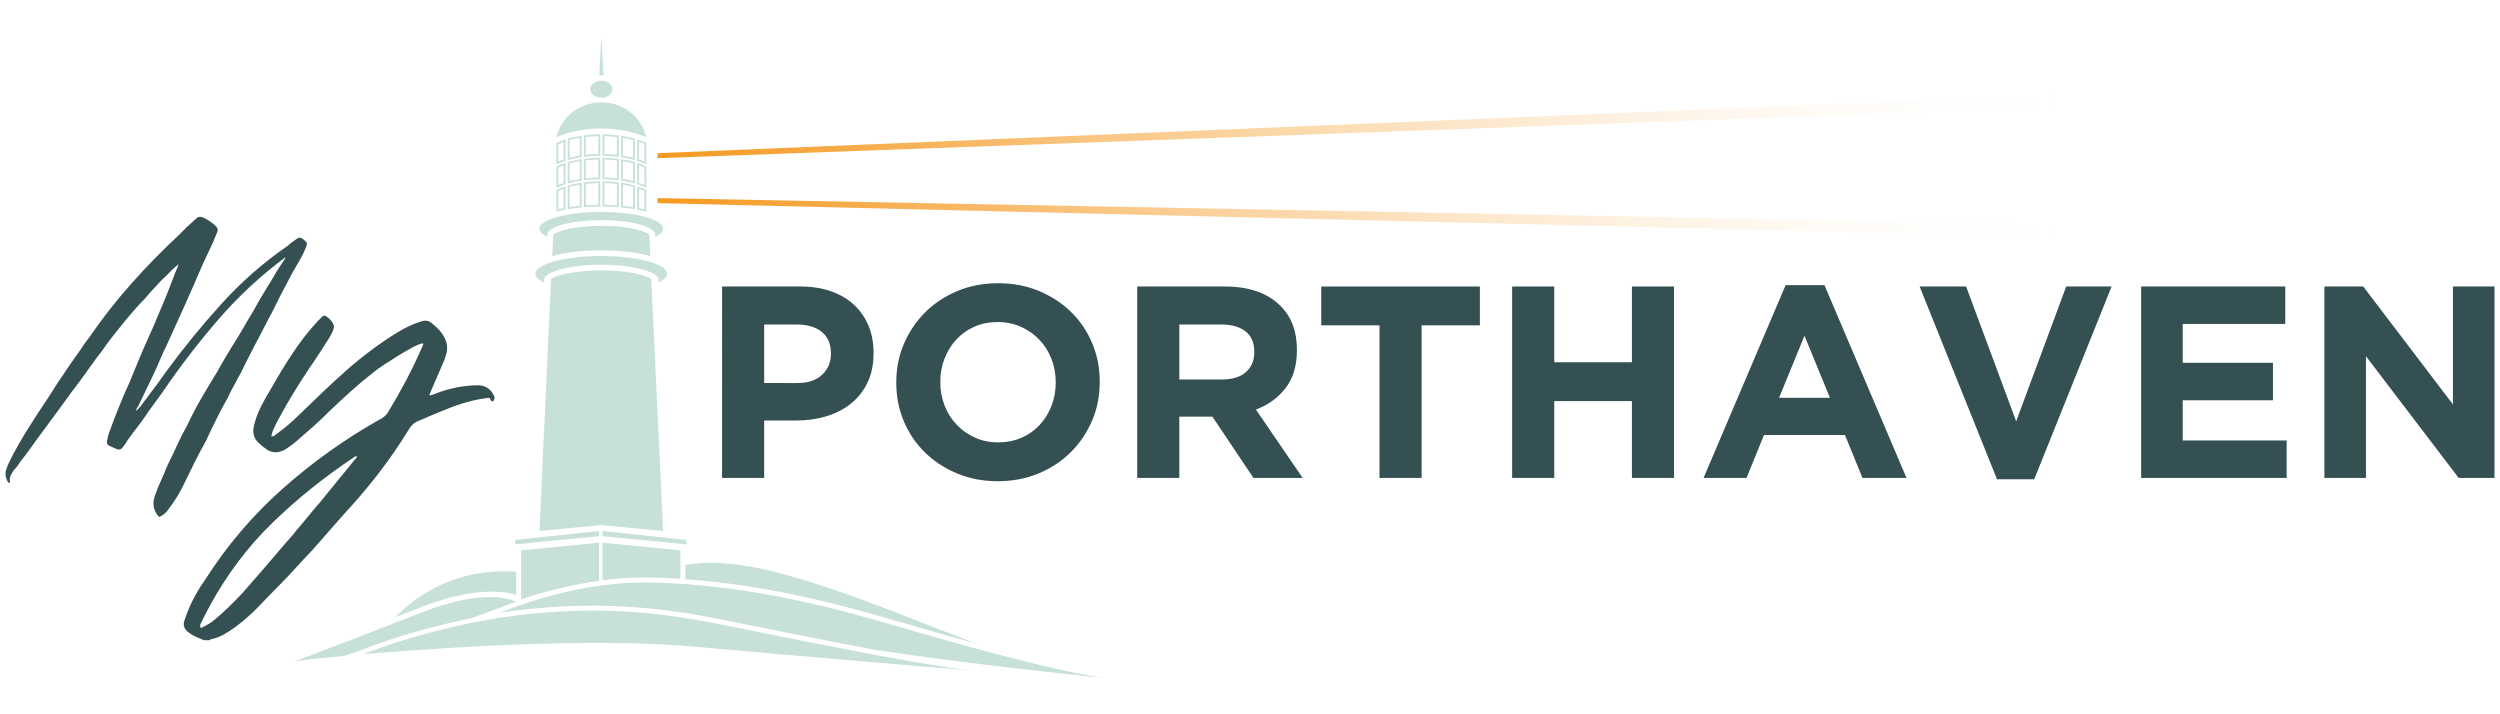
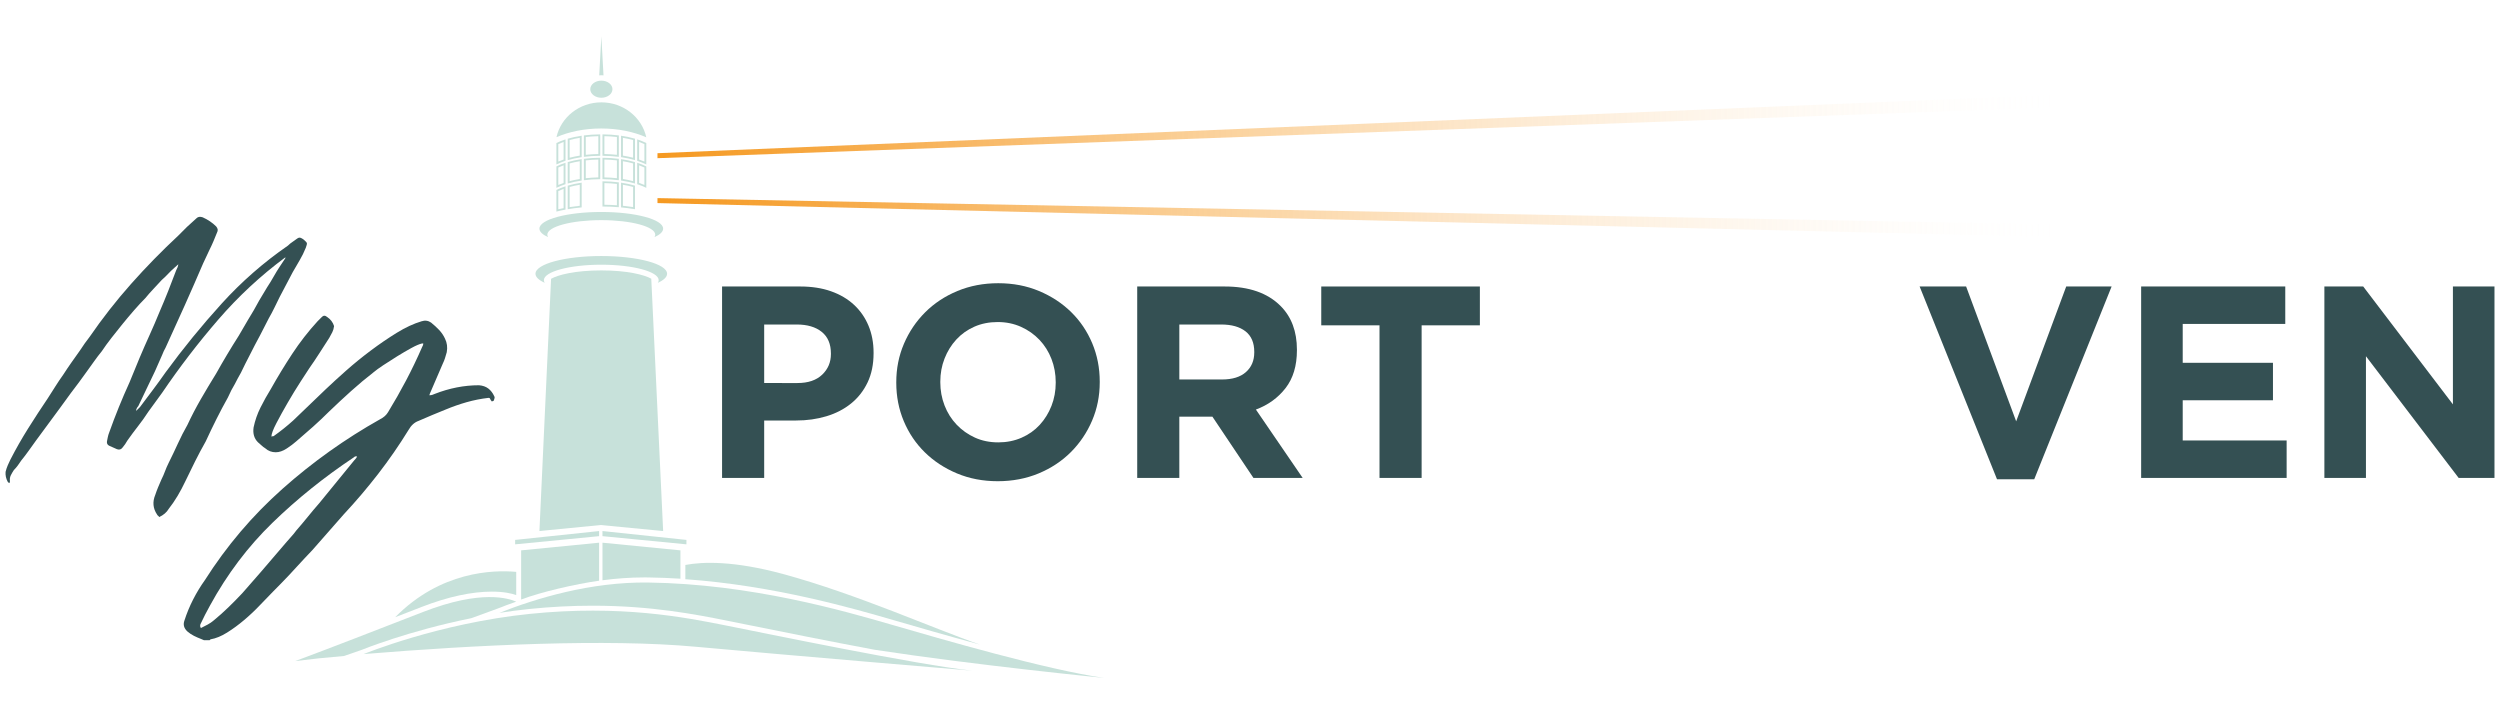
<svg xmlns="http://www.w3.org/2000/svg" version="1.1" id="Layer_1" x="0px" y="0px" width="1050px" height="300px" viewBox="0 0 1050 300" style="enable-background:new 0 0 1050 300;" xml:space="preserve">
  <style type="text/css">
	.st0{fill:#345053;}
	.st1{fill:url(#SVGID_1_);}
	.st2{fill:url(#SVGID_00000122696807046740779540000013274883876064274857_);}
	.st3{fill:#C7E1DA;}
	.st4{fill:url(#SVGID_00000017505072774012748120000003955310134975732405_);}
	.st5{fill:url(#SVGID_00000160869592861263996760000007321132145971895740_);}
	.st6{fill:url(#SVGID_00000154410239769856262840000012266427239498225292_);}
	.st7{fill:url(#SVGID_00000179615662856442533020000008062889928007834787_);}
	.st8{fill:url(#SVGID_00000152954651008601507890000000008589522365362856_);}
	.st9{fill:url(#SVGID_00000148649087588245789700000008781358031083529352_);}
</style>
  <g>
    <g>
      <path class="st0" d="M303.268,120.327h32.85c4.824,0,9.131,0.671,12.923,2.011    c3.79,1.34,7.006,3.236,9.647,5.685c2.642,2.452,4.67,5.381,6.088,8.787    c1.417,3.408,2.125,7.179,2.125,11.313v0.23c0,4.671-0.843,8.769-2.526,12.29    c-1.685,3.523-4.002,6.472-6.949,8.844c-2.949,2.375-6.394,4.155-10.337,5.341    c-3.945,1.189-8.174,1.781-12.693,1.781h-13.438v24.121h-17.688V120.327z     M334.97,160.873c4.44,0,7.885-1.166,10.337-3.503    c2.45-2.334,3.675-5.226,3.675-8.672v-0.229c0-3.981-1.282-7.006-3.847-9.074    c-2.566-2.068-6.07-3.101-10.511-3.101h-13.668v24.58H334.97z" />
      <path class="st0" d="M419.048,202.108c-6.202,0-11.907-1.091-17.114-3.273    c-5.209-2.183-9.706-5.13-13.495-8.845c-3.791-3.713-6.74-8.078-8.846-13.094    c-2.106-5.015-3.158-10.395-3.158-16.138v-0.23    c0-5.743,1.071-11.121,3.217-16.138c2.142-5.015,5.11-9.419,8.901-13.209    c3.79-3.79,8.308-6.777,13.554-8.959c5.243-2.183,10.969-3.274,17.171-3.274    c6.204,0,11.907,1.091,17.115,3.274c5.205,2.182,9.704,5.131,13.495,8.844    c3.79,3.715,6.736,8.08,8.844,13.094c2.106,5.016,3.16,10.395,3.16,16.139    v0.229c0,5.743-1.075,11.124-3.217,16.138c-2.144,5.016-5.112,9.419-8.901,13.209    c-3.791,3.79-8.309,6.777-13.554,8.96    C430.974,201.017,425.252,202.108,419.048,202.108z M419.279,185.798    c3.521,0,6.776-0.65,9.763-1.953c2.987-1.301,5.532-3.102,7.638-5.399    s3.752-4.957,4.94-7.982c1.185-3.025,1.781-6.261,1.781-9.706v-0.23    c0-3.446-0.595-6.699-1.781-9.763c-1.189-3.062-2.872-5.743-5.055-8.04    c-2.182-2.297-4.767-4.116-7.752-5.456c-2.987-1.338-6.243-2.01-9.765-2.01    c-3.599,0-6.873,0.651-9.82,1.953c-2.949,1.303-5.475,3.101-7.581,5.398    c-2.108,2.297-3.753,4.958-4.939,7.983c-1.189,3.026-1.781,6.26-1.781,9.706    v0.229c0,3.446,0.592,6.702,1.781,9.763c1.185,3.064,2.871,5.743,5.053,8.04    c2.184,2.298,4.748,4.118,7.697,5.456    C412.405,185.129,415.679,185.798,419.279,185.798z" />
      <path class="st0" d="M477.628,120.327h36.756c10.183,0,17.993,2.719,23.431,8.155    c4.594,4.594,6.892,10.722,6.892,18.378v0.23c0,6.509-1.59,11.813-4.767,15.908    c-3.179,4.098-7.333,7.104-12.462,9.017l19.642,28.715h-20.675l-17.23-25.729    h-0.23h-13.669v25.729h-17.688V120.327z M513.235,159.38    c4.364,0,7.714-1.034,10.05-3.102c2.336-2.067,3.504-4.824,3.504-8.27v-0.23    c0-3.828-1.227-6.699-3.675-8.615c-2.452-1.913-5.859-2.871-10.223-2.871h-17.574    v23.087H513.235z" />
      <path class="st0" d="M579.393,136.637H554.929v-16.311h66.619v16.311H597.083v64.093h-17.69    V136.637z" />
-       <path class="st0" d="M635.1,120.327h17.688v31.817h32.62v-31.817h17.69v80.403h-17.69    v-32.276h-32.62v32.276h-17.688V120.327z" />
-       <path class="st0" d="M749.963,119.753h16.309l34.459,80.977h-18.493l-7.351-18.033h-33.999    l-7.352,18.033h-18.033L749.963,119.753z M768.57,167.075l-10.682-26.073    l-10.684,26.073H768.57z" />
      <path class="st0" d="M806.243,120.327h19.526l21.021,56.627l21.019-56.627H886.877    l-32.506,80.978h-15.622L806.243,120.327z" />
      <path class="st0" d="M899.282,120.327h60.531v15.736h-43.073v16.31h37.905v15.736h-37.905    v16.884h43.648v15.736h-61.106V120.327z" />
      <path class="st0" d="M976.239,120.327h16.309l37.676,49.505v-49.505h17.458v80.403h-15.046    l-38.939-51.114v51.114h-17.458V120.327z" />
    </g>
    <g>
      <path class="st0" d="M3.987,202.923c-0.488-0.245-0.73-0.428-0.73-0.548    c-0.73-1.342-1.033-2.741-0.914-4.203c0.242-0.973,0.549-1.887,0.914-2.741    c0.365-0.85,0.73-1.645,1.097-2.376c2.312-4.505,4.811-8.891,7.491-13.156    c2.679-4.264,5.42-8.466,8.223-12.609c1.097-1.704,2.163-3.38,3.2-5.025    c1.033-1.645,2.161-3.318,3.379-5.025c1.097-1.704,2.222-3.38,3.381-5.025    c1.156-1.645,2.345-3.318,3.563-5.025c1.339-2.07,2.679-3.957,4.02-5.665    c5.361-7.795,11.177-15.227,17.451-22.294c6.274-7.064,12.883-13.825,19.827-20.284    c0.609-0.608,1.216-1.216,1.827-1.827c0.609-0.608,1.216-1.216,1.827-1.827    c0.609-0.608,1.281-1.216,2.011-1.827c0.73-0.608,1.4-1.216,2.011-1.827    c0.607-0.608,1.462-0.731,2.558-0.365c2.192,0.976,4.08,2.256,5.665,3.837    c0.73,0.854,0.851,1.707,0.365,2.558c-0.488,1.219-0.976,2.407-1.462,3.563    c-0.488,1.159-1.037,2.347-1.644,3.564c-0.488,0.977-0.945,1.95-1.37,2.924    c-0.429,0.977-0.886,1.95-1.37,2.924c-2.559,5.97-5.148,11.878-7.766,17.725    c-2.622,5.848-5.271,11.696-7.95,17.543c-0.611,1.096-1.097,2.133-1.462,3.107    c-0.976,2.315-1.981,4.599-3.014,6.852c-1.037,2.256-2.102,4.477-3.198,6.67    c-0.613,1.342-1.251,2.681-1.919,4.021c-0.671,1.342-1.312,2.68-1.919,4.02    c-0.246,0.246-0.457,0.549-0.64,0.914c-0.182,0.365-0.273,0.731-0.273,1.096    l1.644-1.645c1.827-2.436,3.655-4.871,5.482-7.309    c1.827-2.436,3.592-4.871,5.3-7.309c7.309-9.988,15.136-19.581,23.482-28.781    c8.342-9.197,17.635-17.328,27.867-24.395c0.609-0.608,1.248-1.125,1.919-1.553    c0.668-0.426,1.308-0.883,1.919-1.37c0.607-0.485,1.216-0.549,1.827-0.183    c0.486,0.245,0.851,0.488,1.097,0.73c0.73,0.612,1.125,1.069,1.187,1.37    c0.061,0.306-0.092,0.946-0.457,1.919c-0.73,1.827-1.585,3.564-2.558,5.208    c-0.978,1.645-1.95,3.321-2.924,5.026l-5.482,10.415    c-0.732,1.462-1.462,2.956-2.192,4.477c-0.732,1.524-1.526,3.015-2.376,4.477    c-0.611,1.22-1.22,2.407-1.827,3.564c-0.611,1.159-1.22,2.347-1.827,3.563    c-0.732,1.343-1.462,2.713-2.194,4.112c-0.73,1.402-1.46,2.832-2.192,4.294    c-0.611,1.219-1.218,2.407-1.827,3.563c-0.611,1.159-1.218,2.407-1.827,3.746    c-0.976,1.708-1.827,3.29-2.558,4.752c-0.978,1.584-1.95,3.471-2.924,5.665    c-1.708,3.046-3.321,6.093-4.842,9.137c-1.526,3.046-3.016,6.153-4.478,9.32    c-1.583,2.803-3.077,5.605-4.477,8.405c-1.402,2.804-2.772,5.605-4.111,8.406    c-0.976,2.07-2.042,4.079-3.198,6.03c-1.159,1.948-2.407,3.775-3.746,5.483    c-0.853,1.461-2.192,2.618-4.02,3.472c-0.123-0.246-0.275-0.428-0.457-0.549    c-0.183-0.123-0.337-0.305-0.457-0.549c-1.708-2.558-1.95-5.299-0.732-8.223    c0.367-1.096,0.76-2.164,1.189-3.198c0.426-1.037,0.883-2.102,1.37-3.198    c0.607-1.216,1.125-2.404,1.552-3.564c0.426-1.156,0.943-2.344,1.554-3.563    c1.339-2.679,2.618-5.359,3.838-8.04c1.216-2.679,2.558-5.299,4.02-7.858    c1.704-3.655,3.592-7.278,5.665-10.873c2.07-3.591,4.203-7.155,6.396-10.69    c2.923-5.237,6.089-10.536,9.502-15.898l3.838-6.579    c0.851-1.338,1.673-2.71,2.466-4.111c0.793-1.399,1.554-2.77,2.286-4.111    l3.288-5.482c0.974-1.462,1.888-2.952,2.741-4.477    c0.851-1.522,1.765-3.015,2.741-4.477l2.194-3.29v-0.365    c-10.356,7.674-19.768,16.417-28.233,26.223    c-8.469,9.807-16.295,20.01-23.482,30.608    c-0.976,1.342-1.95,2.68-2.924,4.02c-0.976,1.342-1.95,2.681-2.923,4.021    c-1.343,2.073-2.772,4.083-4.295,6.03c-1.524,1.949-3.014,3.96-4.477,6.03    c-0.611,1.097-1.279,2.073-2.011,2.924c-0.611,0.853-1.402,1.096-2.376,0.73    c-0.611-0.242-1.159-0.485-1.644-0.73c-0.488-0.243-1.037-0.485-1.646-0.731    c-0.73-0.366-1.035-0.974-0.914-1.827c0.121-0.608,0.244-1.216,0.367-1.827    c0.119-0.608,0.303-1.216,0.547-1.827c2.559-7.187,5.42-14.253,8.59-21.198    c0.73-1.704,1.431-3.41,2.101-5.117c0.668-1.704,1.37-3.409,2.102-5.117    c1.339-3.167,2.741-6.364,4.203-9.593c1.46-3.226,2.86-6.487,4.201-9.777    c1.216-2.801,2.405-5.664,3.565-8.588c1.156-2.924,2.284-5.848,3.379-8.771    c0.486-0.851,0.791-1.704,0.914-2.558c-0.246,0.246-0.519,0.488-0.822,0.731    c-0.305,0.246-0.58,0.488-0.822,0.731c-0.976,0.853-1.858,1.707-2.649,2.558    c-0.794,0.854-1.677,1.708-2.651,2.558c-1.218,1.342-2.407,2.622-3.563,3.838    c-1.159,1.219-2.284,2.498-3.379,3.837c-1.462,1.462-3.016,3.138-4.66,5.025    c-1.646,1.89-3.262,3.809-4.843,5.756c-1.585,1.95-3.137,3.9-4.66,5.848    c-1.524,1.95-2.895,3.837-4.111,5.664c-1.095,1.342-2.163,2.741-3.198,4.203    c-1.037,1.461-2.042,2.864-3.014,4.203c-1.097,1.584-2.225,3.137-3.381,4.659    c-1.159,1.525-2.284,3.015-3.381,4.477l-4.385,6.03    c-1.708,2.315-3.412,4.631-5.117,6.943c-1.708,2.316-3.412,4.631-5.117,6.944    c-0.976,1.342-1.981,2.741-3.014,4.203c-1.037,1.462-2.102,2.864-3.198,4.203    c-0.488,0.731-0.978,1.433-1.462,2.102c-0.488,0.671-1.037,1.31-1.646,1.918    c-0.488,0.731-0.914,1.462-1.279,2.193s-0.488,1.582-0.365,2.558    c0,0.119-0.031,0.242-0.092,0.365C4.017,202.678,3.987,202.801,3.987,202.923z" />
      <path class="st0" d="M85.671,268.891c-0.486-0.246-0.914-0.429-1.279-0.549    c-0.974-0.365-1.948-0.794-2.924-1.279c-0.974-0.488-1.888-1.097-2.741-1.827    c-1.462-1.343-1.888-2.864-1.279-4.568c0.976-3.047,2.192-6.003,3.655-8.863    c1.462-2.864,3.106-5.574,4.933-8.131c9.137-14.377,20.01-27.168,32.618-38.375    c12.609-11.207,26.283-20.952,41.025-29.238c1.462-0.731,2.559-1.704,3.29-2.924    c2.679-4.386,5.209-8.831,7.583-13.34c2.376-4.506,4.598-9.137,6.671-13.888    c0.365-0.608,0.549-1.156,0.549-1.645h-0.549    c-1.097,0.246-2.59,0.885-4.477,1.919c-1.891,1.037-3.869,2.193-5.939,3.472    c-2.073,1.279-4.021,2.53-5.849,3.746c-1.827,1.219-3.168,2.192-4.02,2.924    c-3.29,2.558-6.458,5.208-9.502,7.949c-3.047,2.742-6.094,5.574-9.137,8.498    c-2.194,2.192-4.449,4.325-6.762,6.396c-2.315,2.073-4.691,4.143-7.126,6.213    c-1.097,0.976-2.438,1.981-4.021,3.015c-1.583,1.037-3.106,1.553-4.568,1.553    c-1.704,0-3.167-0.549-4.385-1.645c-0.609-0.365-1.125-0.76-1.554-1.188    c-0.426-0.426-0.941-0.883-1.552-1.37c-1.582-1.582-2.194-3.655-1.827-6.213    c0.611-2.924,1.583-5.725,2.923-8.405c1.343-2.679,2.805-5.299,4.387-7.858    c2.803-4.994,5.785-9.896,8.953-14.71c3.167-4.811,6.698-9.349,10.599-13.614    l1.646-1.645c0.73-0.85,1.521-0.914,2.376-0.183    c1.46,0.976,2.435,2.256,2.923,3.837c-0.123,0.977-0.365,1.827-0.73,2.558    c-0.365,0.731-0.794,1.524-1.279,2.376c-1.343,2.073-2.713,4.202-4.113,6.396    c-1.402,2.192-2.831,4.326-4.293,6.396c-0.732,1.096-1.981,3.015-3.746,5.756    c-1.767,2.741-3.535,5.636-5.3,8.68c-1.767,3.047-3.352,5.911-4.75,8.589    c-1.4,2.681-2.102,4.568-2.102,5.665c0.246-0.119,0.549-0.183,0.914-0.183    c2.924-2.07,5.665-4.263,8.223-6.578l13.707-13.157    c2.435-2.313,5.267-4.902,8.496-7.766c3.227-2.861,6.671-5.665,10.325-8.406    c3.655-2.741,7.309-5.236,10.964-7.492c3.655-2.253,7.128-3.866,10.415-4.843    c1.462-0.485,2.802-0.303,4.021,0.549c1.216,0.976,2.343,2.01,3.379,3.106    c1.035,1.096,1.857,2.315,2.468,3.655c0.851,1.708,1.097,3.595,0.73,5.665    c-0.246,0.853-0.488,1.676-0.73,2.467c-0.246,0.793-0.549,1.553-0.914,2.284    c-0.853,2.073-1.708,4.052-2.559,5.939c-0.853,1.89-1.706,3.869-2.558,5.939    c-0.246,0.489-0.427,0.977-0.549,1.462c0.486,0,0.914-0.06,1.279-0.183    c0.367-0.12,0.67-0.243,0.914-0.366c6.214-2.436,12.426-3.655,18.64-3.655    c1.582,0.123,2.892,0.58,3.928,1.37c1.035,0.794,1.857,1.859,2.468,3.198    c0.242,0.366,0.242,0.794,0,1.28c0,0.611-0.365,0.914-1.097,0.914    c0-0.12-0.123-0.303-0.365-0.549l-0.365-0.731    c-0.123-0.119-0.306-0.183-0.549-0.183c-3.168,0.366-6.243,0.977-9.228,1.827    c-2.987,0.854-5.939,1.89-8.861,3.107c-1.829,0.731-3.688,1.493-5.574,2.284    c-1.891,0.793-3.81,1.616-5.757,2.467c-1.708,0.611-3.106,1.89-4.203,3.837    c-3.9,6.336-8.131,12.458-12.699,18.366    c-4.568,5.907-9.412,11.603-14.529,17.085c-2.192,2.436-4.385,4.934-6.577,7.493    c-2.194,2.558-4.387,5.054-6.579,7.492c-0.611,0.609-1.159,1.189-1.644,1.736    c-0.49,0.549-1.037,1.125-1.646,1.737c-2.192,2.435-4.385,4.811-6.579,7.126    c-2.192,2.314-4.445,4.629-6.761,6.944c-1.462,1.462-3.225,3.29-5.299,5.482    c-2.071,2.192-4.295,4.295-6.671,6.304c-2.376,2.011-4.779,3.776-7.218,5.3    c-2.436,1.521-4.752,2.466-6.944,2.833l-0.365,0.365H85.671z M84.392,263.774    c0.976-0.488,1.919-0.976,2.833-1.462c0.914-0.488,1.798-1.095,2.649-1.827    c2.073-1.708,4.082-3.502,6.03-5.39c1.95-1.89,3.9-3.869,5.847-5.939    l7.674-8.771c1.827-2.073,3.655-4.203,5.482-6.396    c1.827-2.194,3.655-4.326,5.482-6.396c0.609-0.731,1.281-1.493,2.011-2.284    c0.73-0.793,1.4-1.616,2.011-2.467c1.704-1.95,3.317-3.869,4.842-5.756    c1.523-1.89,3.135-3.809,4.843-5.756c2.435-3.046,4.871-6.03,7.309-8.954    c2.435-2.924,4.871-5.908,7.309-8.954c0.607-0.608,1.033-1.157,1.279-1.645    c-0.488-0.243-0.976-0.12-1.462,0.365c-12.426,8.286-23.786,17.42-34.08,27.411    c-10.292,9.988-19.033,21.563-26.223,34.721    c-0.73,1.339-1.429,2.649-2.101,3.928c-0.668,1.279-1.308,2.587-1.919,3.93    C83.967,262.738,84.026,263.286,84.392,263.774z" />
    </g>
    <linearGradient id="SVGID_1_" gradientUnits="userSpaceOnUse" x1="276.137" y1="91.483" x2="871.96" y2="91.483">
      <stop offset="0" style="stop-color:#F59921" />
      <stop offset="0.096" style="stop-color:#F59C28;stop-opacity:0.904" />
      <stop offset="0.238" style="stop-color:#F6A53C;stop-opacity:0.762" />
      <stop offset="0.408" style="stop-color:#F8B55D;stop-opacity:0.591" />
      <stop offset="0.601" style="stop-color:#FAC98B;stop-opacity:0.398" />
      <stop offset="0.809" style="stop-color:#FCE4C4;stop-opacity:0.19" />
      <stop offset="0.999" style="stop-color:#FFFFFF;stop-opacity:0" />
    </linearGradient>
    <polygon class="st1" points="276.137,83.202 276.137,85.295 871.96,99.764 871.96,94.449  " />
    <linearGradient id="SVGID_00000142862472214357597010000002528109437350676622_" gradientUnits="userSpaceOnUse" x1="276.137" y1="52.951" x2="871.96" y2="52.951">
      <stop offset="0" style="stop-color:#F59921" />
      <stop offset="0.096" style="stop-color:#F59C28;stop-opacity:0.904" />
      <stop offset="0.238" style="stop-color:#F6A53C;stop-opacity:0.762" />
      <stop offset="0.408" style="stop-color:#F8B55D;stop-opacity:0.591" />
      <stop offset="0.601" style="stop-color:#FAC98B;stop-opacity:0.398" />
      <stop offset="0.809" style="stop-color:#FCE4C4;stop-opacity:0.19" />
      <stop offset="0.999" style="stop-color:#FFFFFF;stop-opacity:0" />
    </linearGradient>
    <polygon style="fill:url(#SVGID_00000142862472214357597010000002528109437350676622_);" points="276.137,66.438    276.137,64.345 871.96,39.463 871.96,44.779  " />
    <path class="st3" d="M252.513,53.963c7.087,0,13.63,1.379,18.927,3.707   c-1.828-8.386-9.578-14.686-18.868-14.686c-9.269,0-17.003,6.273-18.854,14.627   C238.987,55.321,245.482,53.963,252.513,53.963z" />
    <path class="st3" d="M257.227,37.463c0,1.985-2.084,3.593-4.657,3.593   c-2.571,0-4.656-1.609-4.656-3.593c0-1.987,2.085-3.595,4.656-3.595   C255.142,33.868,257.227,35.477,257.227,37.463z" />
    <g>
      <polygon class="st3" points="252.572,15.268 252.568,15.268 252.57,15.298   " />
      <path class="st3" d="M252.57,31.597c0.309,0,0.608,0.025,0.903,0.064l-0.903-16.364    l-0.901,16.364C251.962,31.623,252.262,31.597,252.57,31.597z" />
    </g>
    <g>
      <path class="st3" d="M233.685,60.07v9.006c1.133-0.569,2.42-1.085,3.831-1.538v-9.002    C236.105,58.988,234.818,59.503,233.685,60.07z M236.709,67.005    c-0.782,0.267-1.523,0.552-2.219,0.854v-7.332    c0.685-0.324,1.428-0.63,2.219-0.915V67.005z" />
      <path class="st3" d="M233.685,79.779v0.127v8.877v0.084    c1.206-0.31,2.49-0.588,3.831-0.837v-9.786    C236.105,78.697,234.818,79.212,233.685,79.779z M236.709,87.416    c-0.771,0.151-1.515,0.31-2.219,0.476v-7.657    c0.685-0.323,1.428-0.629,2.219-0.916V87.416z" />
      <path class="st3" d="M233.685,69.893v9.006c1.133-0.569,2.42-1.084,3.831-1.538v-9.002    C236.105,68.813,234.818,69.325,233.685,69.893z M236.709,76.827    c-0.781,0.267-1.523,0.552-2.219,0.854v-7.33    c0.685-0.326,1.428-0.633,2.219-0.917V76.827z" />
      <path class="st3" d="M238.437,58.253v9.002c1.791-0.523,3.765-0.948,5.87-1.254v-9    C242.202,57.31,240.23,57.733,238.437,58.253z M243.502,65.362    c-1.483,0.236-2.908,0.532-4.258,0.885v-7.434    c1.34-0.366,2.768-0.676,4.258-0.922V65.362z" />
      <path class="st3" d="M238.437,77.962v9.909c1.856-0.318,3.818-0.575,5.87-0.763V76.71    C242.202,77.018,240.23,77.441,238.437,77.962z M243.502,86.428    c-1.449,0.146-2.876,0.329-4.258,0.546v-8.452    c1.34-0.367,2.768-0.675,4.258-0.922V86.428z" />
      <path class="st3" d="M238.437,68.078v9c1.791-0.523,3.765-0.946,5.87-1.256v-8.996    C242.202,67.132,240.23,67.555,238.437,68.078z M243.502,75.184    c-1.485,0.238-2.911,0.536-4.258,0.887v-7.434    c1.34-0.366,2.768-0.676,4.258-0.922V75.184z" />
      <path class="st3" d="M245.228,56.878v9c2.174-0.279,4.48-0.435,6.874-0.448v-8.996    C249.708,56.445,247.402,56.602,245.228,56.878z M251.294,64.686    c-1.781,0.036-3.545,0.146-5.261,0.336v-7.481    c1.712-0.195,3.475-0.312,5.261-0.347V64.686z" />
-       <path class="st3" d="M245.228,76.587v10.439c2.206-0.177,4.506-0.277,6.874-0.286V76.141    C249.708,76.155,247.402,76.311,245.228,76.587z M251.294,85.993    c-1.775,0.025-3.538,0.098-5.261,0.219v-8.961    c1.712-0.194,3.475-0.311,5.261-0.345V85.993z" />
      <path class="st3" d="M245.228,66.703v8.998c2.174-0.279,4.48-0.435,6.874-0.448v-8.996    C249.708,66.27,247.402,66.424,245.228,66.703z M251.294,74.509    c-1.785,0.034-3.547,0.146-5.261,0.338V67.364    c1.712-0.195,3.475-0.312,5.261-0.345V74.509z" />
      <path class="st3" d="M267.616,58.536v9.002c1.413,0.454,2.699,0.969,3.834,1.538V60.07    C270.315,59.503,269.03,58.988,267.616,58.536z M270.644,67.859    c-0.695-0.302-1.438-0.587-2.221-0.854v-7.393    c0.791,0.285,1.536,0.591,2.221,0.915V67.859z" />
-       <path class="st3" d="M267.616,78.245v9.786c1.343,0.249,2.628,0.527,3.834,0.837v-0.084    V79.906v-0.127C270.315,79.212,269.03,78.697,267.616,78.245z M270.644,87.892    c-0.706-0.166-1.448-0.324-2.221-0.476v-8.097    c0.791,0.287,1.536,0.593,2.221,0.916V87.892z" />
      <path class="st3" d="M267.616,68.358v9.002c1.413,0.454,2.699,0.969,3.834,1.538V69.893    C270.315,69.325,269.03,68.813,267.616,68.358z M270.644,77.681    c-0.698-0.302-1.44-0.587-2.221-0.854v-7.393    c0.791,0.285,1.533,0.591,2.221,0.917V77.681z" />
      <path class="st3" d="M260.826,57.001v9c2.107,0.306,4.079,0.731,5.871,1.254v-9.002    C264.906,57.733,262.933,57.31,260.826,57.001z M265.89,66.246    c-1.348-0.353-2.776-0.649-4.258-0.885v-7.472    c1.491,0.246,2.918,0.556,4.258,0.922V66.246z" />
      <path class="st3" d="M260.826,76.71v10.398c2.054,0.187,4.016,0.444,5.871,0.763v-9.909    C264.906,77.441,262.933,77.018,260.826,76.71z M265.89,86.974    c-1.381-0.217-2.806-0.4-4.258-0.546V77.6    c1.491,0.247,2.918,0.555,4.258,0.922V86.974z" />
      <path class="st3" d="M260.826,66.826v8.996c2.107,0.31,4.079,0.733,5.871,1.256v-9    C264.906,67.555,262.933,67.132,260.826,66.826z M265.89,76.071    c-1.348-0.351-2.774-0.649-4.258-0.887v-7.47    c1.491,0.246,2.918,0.556,4.258,0.922V76.071z" />
      <path class="st3" d="M253.033,56.434v8.996c2.391,0.013,4.698,0.17,6.874,0.448v-9    C257.73,56.602,255.425,56.445,253.033,56.434z M259.1,65.022    c-1.716-0.189-3.479-0.3-5.259-0.336v-7.492    c1.783,0.035,3.549,0.152,5.259,0.347V65.022z" />
      <path class="st3" d="M253.033,76.141v10.599c2.365,0.009,4.665,0.109,6.874,0.286V76.587    C257.73,76.311,255.425,76.155,253.033,76.141z M259.1,86.211    c-1.72-0.121-3.486-0.193-5.259-0.219v-9.087    c1.783,0.034,3.549,0.15,5.259,0.345V86.211z" />
      <path class="st3" d="M253.033,66.256v8.996c2.391,0.013,4.698,0.17,6.874,0.448v-8.998    C257.73,66.424,255.425,66.27,253.033,66.256z M259.1,74.846    c-1.712-0.191-3.475-0.304-5.259-0.338v-7.49    c1.783,0.032,3.547,0.149,5.259,0.345V74.846z" />
    </g>
    <path class="st3" d="M252.539,89.029c-14.349,0-25.982,3.133-25.982,6.999   c0,1.307,1.336,2.531,3.654,3.578c-0.218-0.338-0.338-0.686-0.338-1.041   c0-3.373,10.148-6.107,22.665-6.107c12.517,0,22.663,2.734,22.663,6.107   c0,0.355-0.119,0.704-0.336,1.041c2.316-1.047,3.654-2.272,3.654-3.578   C278.521,92.162,266.888,89.029,252.539,89.029z" />
    <path class="st3" d="M252.539,107.529c-15.264,0-27.639,3.334-27.639,7.448   c0,1.39,1.419,2.693,3.886,3.806c-0.232-0.361-0.358-0.729-0.358-1.107   c0-3.587,10.794-6.498,24.111-6.498c13.316,0,24.109,2.911,24.109,6.498   c0,0.378-0.126,0.746-0.356,1.107c2.465-1.113,3.885-2.416,3.885-3.806   C280.177,110.863,267.801,107.529,252.539,107.529z" />
    <g>
-       <path class="st3" d="M252.572,105.138c7.496,0,15.036,0.822,20.584,2.42l-0.49-9.172    c-2.359-1.526-9.115-3.538-20.094-3.538c-11.114,0-17.908,2.061-20.186,3.593    l-0.489,9.144C237.454,105.969,245.033,105.138,252.572,105.138z" />
-     </g>
+       </g>
    <polygon class="st3" points="288.298,226.761 253.037,223.04 253.037,225.188 288.298,228.625     " />
    <path class="st3" d="M328.873,241.082c-20.731-5.627-33.742-5.173-41.026-3.801v5.846   c0,0.047-0.01,0.093-0.014,0.139c37.366,2.645,70.546,12.279,87.558,17.222   l0.303,0.089c8.94,2.598,22,6.392,35.877,10.148   C392.863,264.332,360.028,249.539,328.873,241.082z" />
    <path class="st3" d="M270.617,242.516c0.544,0,1.087,0.003,1.632,0.01   c4.554,0.06,9.07,0.248,13.532,0.532v-11.906l-32.743-3.22v15.779   C258.766,242.962,264.653,242.516,270.617,242.516z" />
    <g>
      <polygon class="st3" points="216.361,226.761 251.624,223.04 251.624,225.188 216.361,228.625       " />
      <path class="st3" d="M251.624,243.895V227.931l-32.745,3.22v18.286v2.365    C227.058,248.68,241.665,245.291,251.624,243.895z" />
    </g>
    <path class="st3" d="M222.269,255.779c8.96-0.918,17.925-1.384,26.646-1.384   c24.732,0,43.432,3.708,55.807,6.163l0.159,0.032   c2.362,0.469,5.681,1.139,9.702,1.95c12.999,2.624,33.554,6.775,52.821,10.372   c43.148,6.592,96.37,11.82,96.37,11.82   c-23.978-3.361-68.61-16.347-88.961-22.26   c-20.348-5.913-59.555-17.242-102.592-17.81   c-24.05-0.317-46.955,6.59-62.491,12.747   C213.809,256.772,217.996,256.216,222.269,255.779z" />
    <path class="st3" d="M152.733,274.715c0,0,31.456-12.958,69.745-16.881   c38.289-3.923,65.326,1.475,82,4.782   c16.674,3.307,80.983,16.656,103.886,19.073c0,0-79.399-6.675-116.36-10.068   C255.04,268.228,200.36,270.79,152.733,274.715z" />
    <path class="st3" d="M278.521,223.04l-4.982-105.99   c-2.932-1.638-10.115-3.481-20.999-3.481c-11,0-18.217,1.882-21.089,3.533   l-4.893,105.932l25.707-2.52L278.521,223.04z" />
    <g>
      <path class="st3" d="M216.812,240.185c-9.686-0.872-31.786-0.287-50.837,19.044    c1.648-0.641,3.304-1.283,4.964-1.928l6.126-2.378    c11.293-4.384,21.216-6.441,29.491-6.441c5.013,0,8.323,0.746,10.256,1.46    V240.185z" />
    </g>
    <path class="st3" d="M144.463,275.519c2.465-0.869,6.654-2.243,7.483-2.585   c0.246-0.101,19.509-7.945,45.957-13.281l11.064-4.036l0.002-0.001   c2.41-0.955,5.047-1.939,7.844-2.919c-3.195-1.391-14.659-5.165-38.999,4.281   c-19.399,7.529-38.991,15.165-53.824,20.678   C132.346,276.645,135.27,276.298,144.463,275.519z" />
  </g>
</svg>